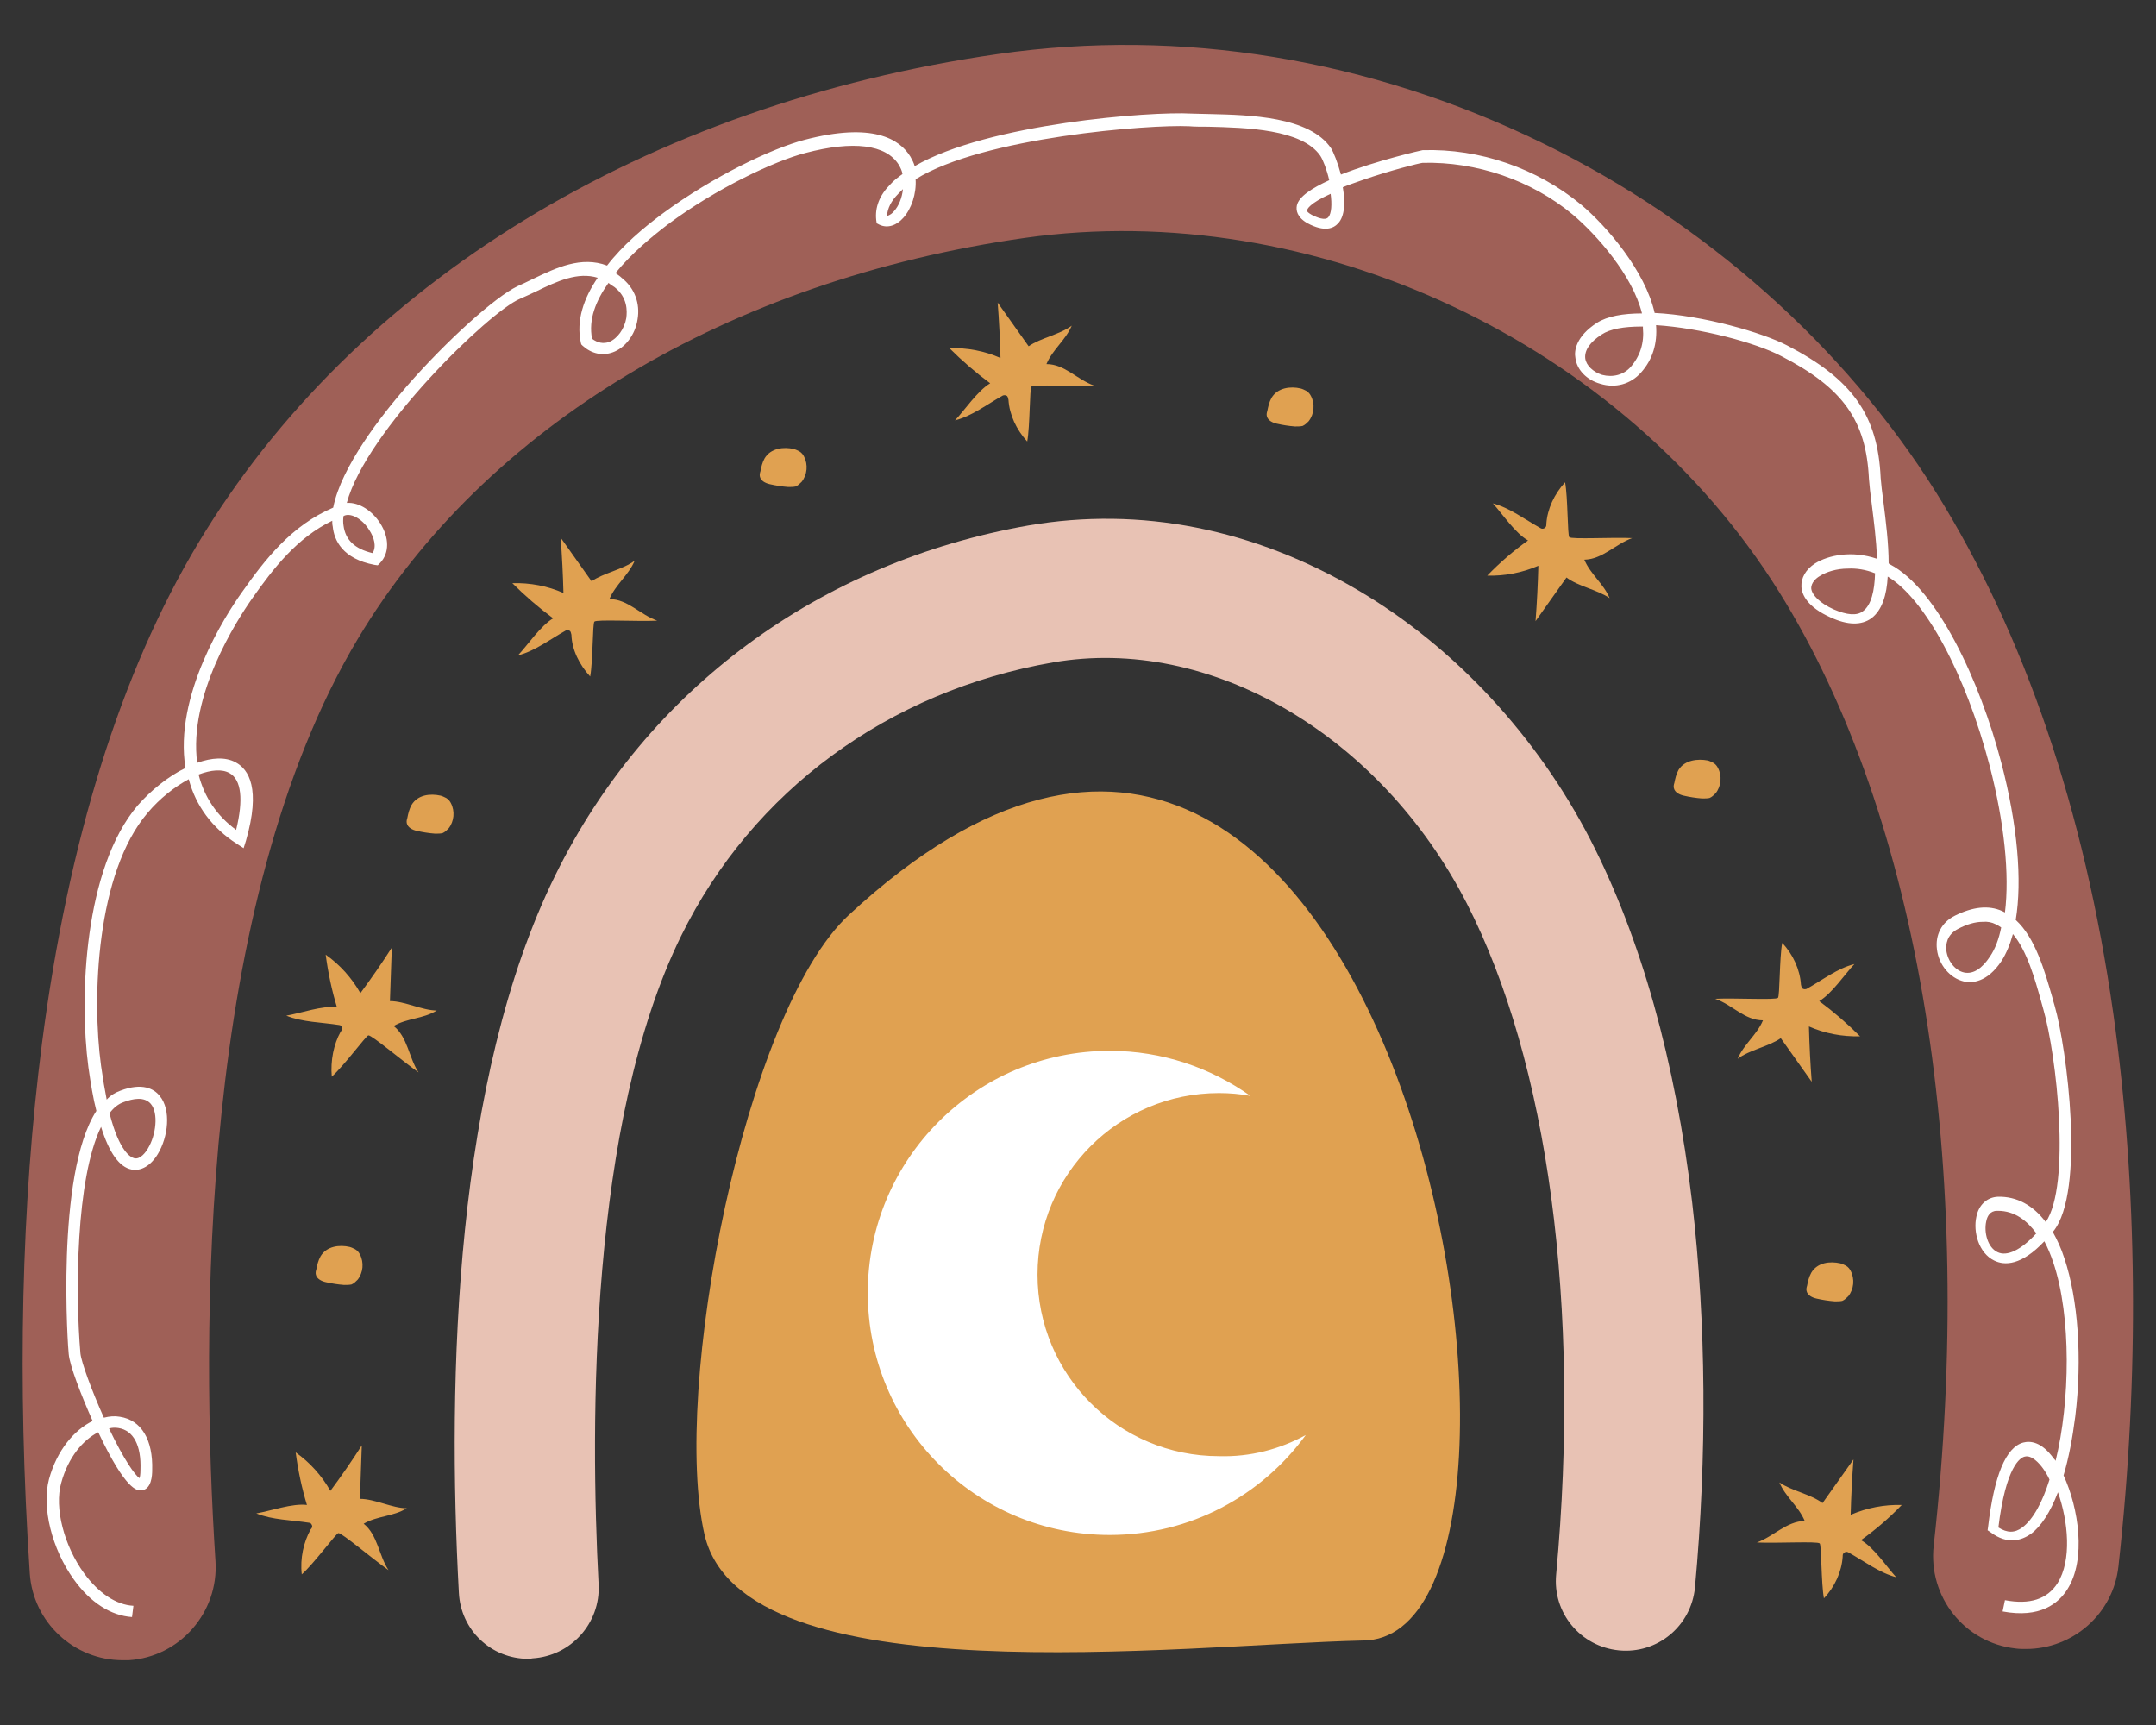
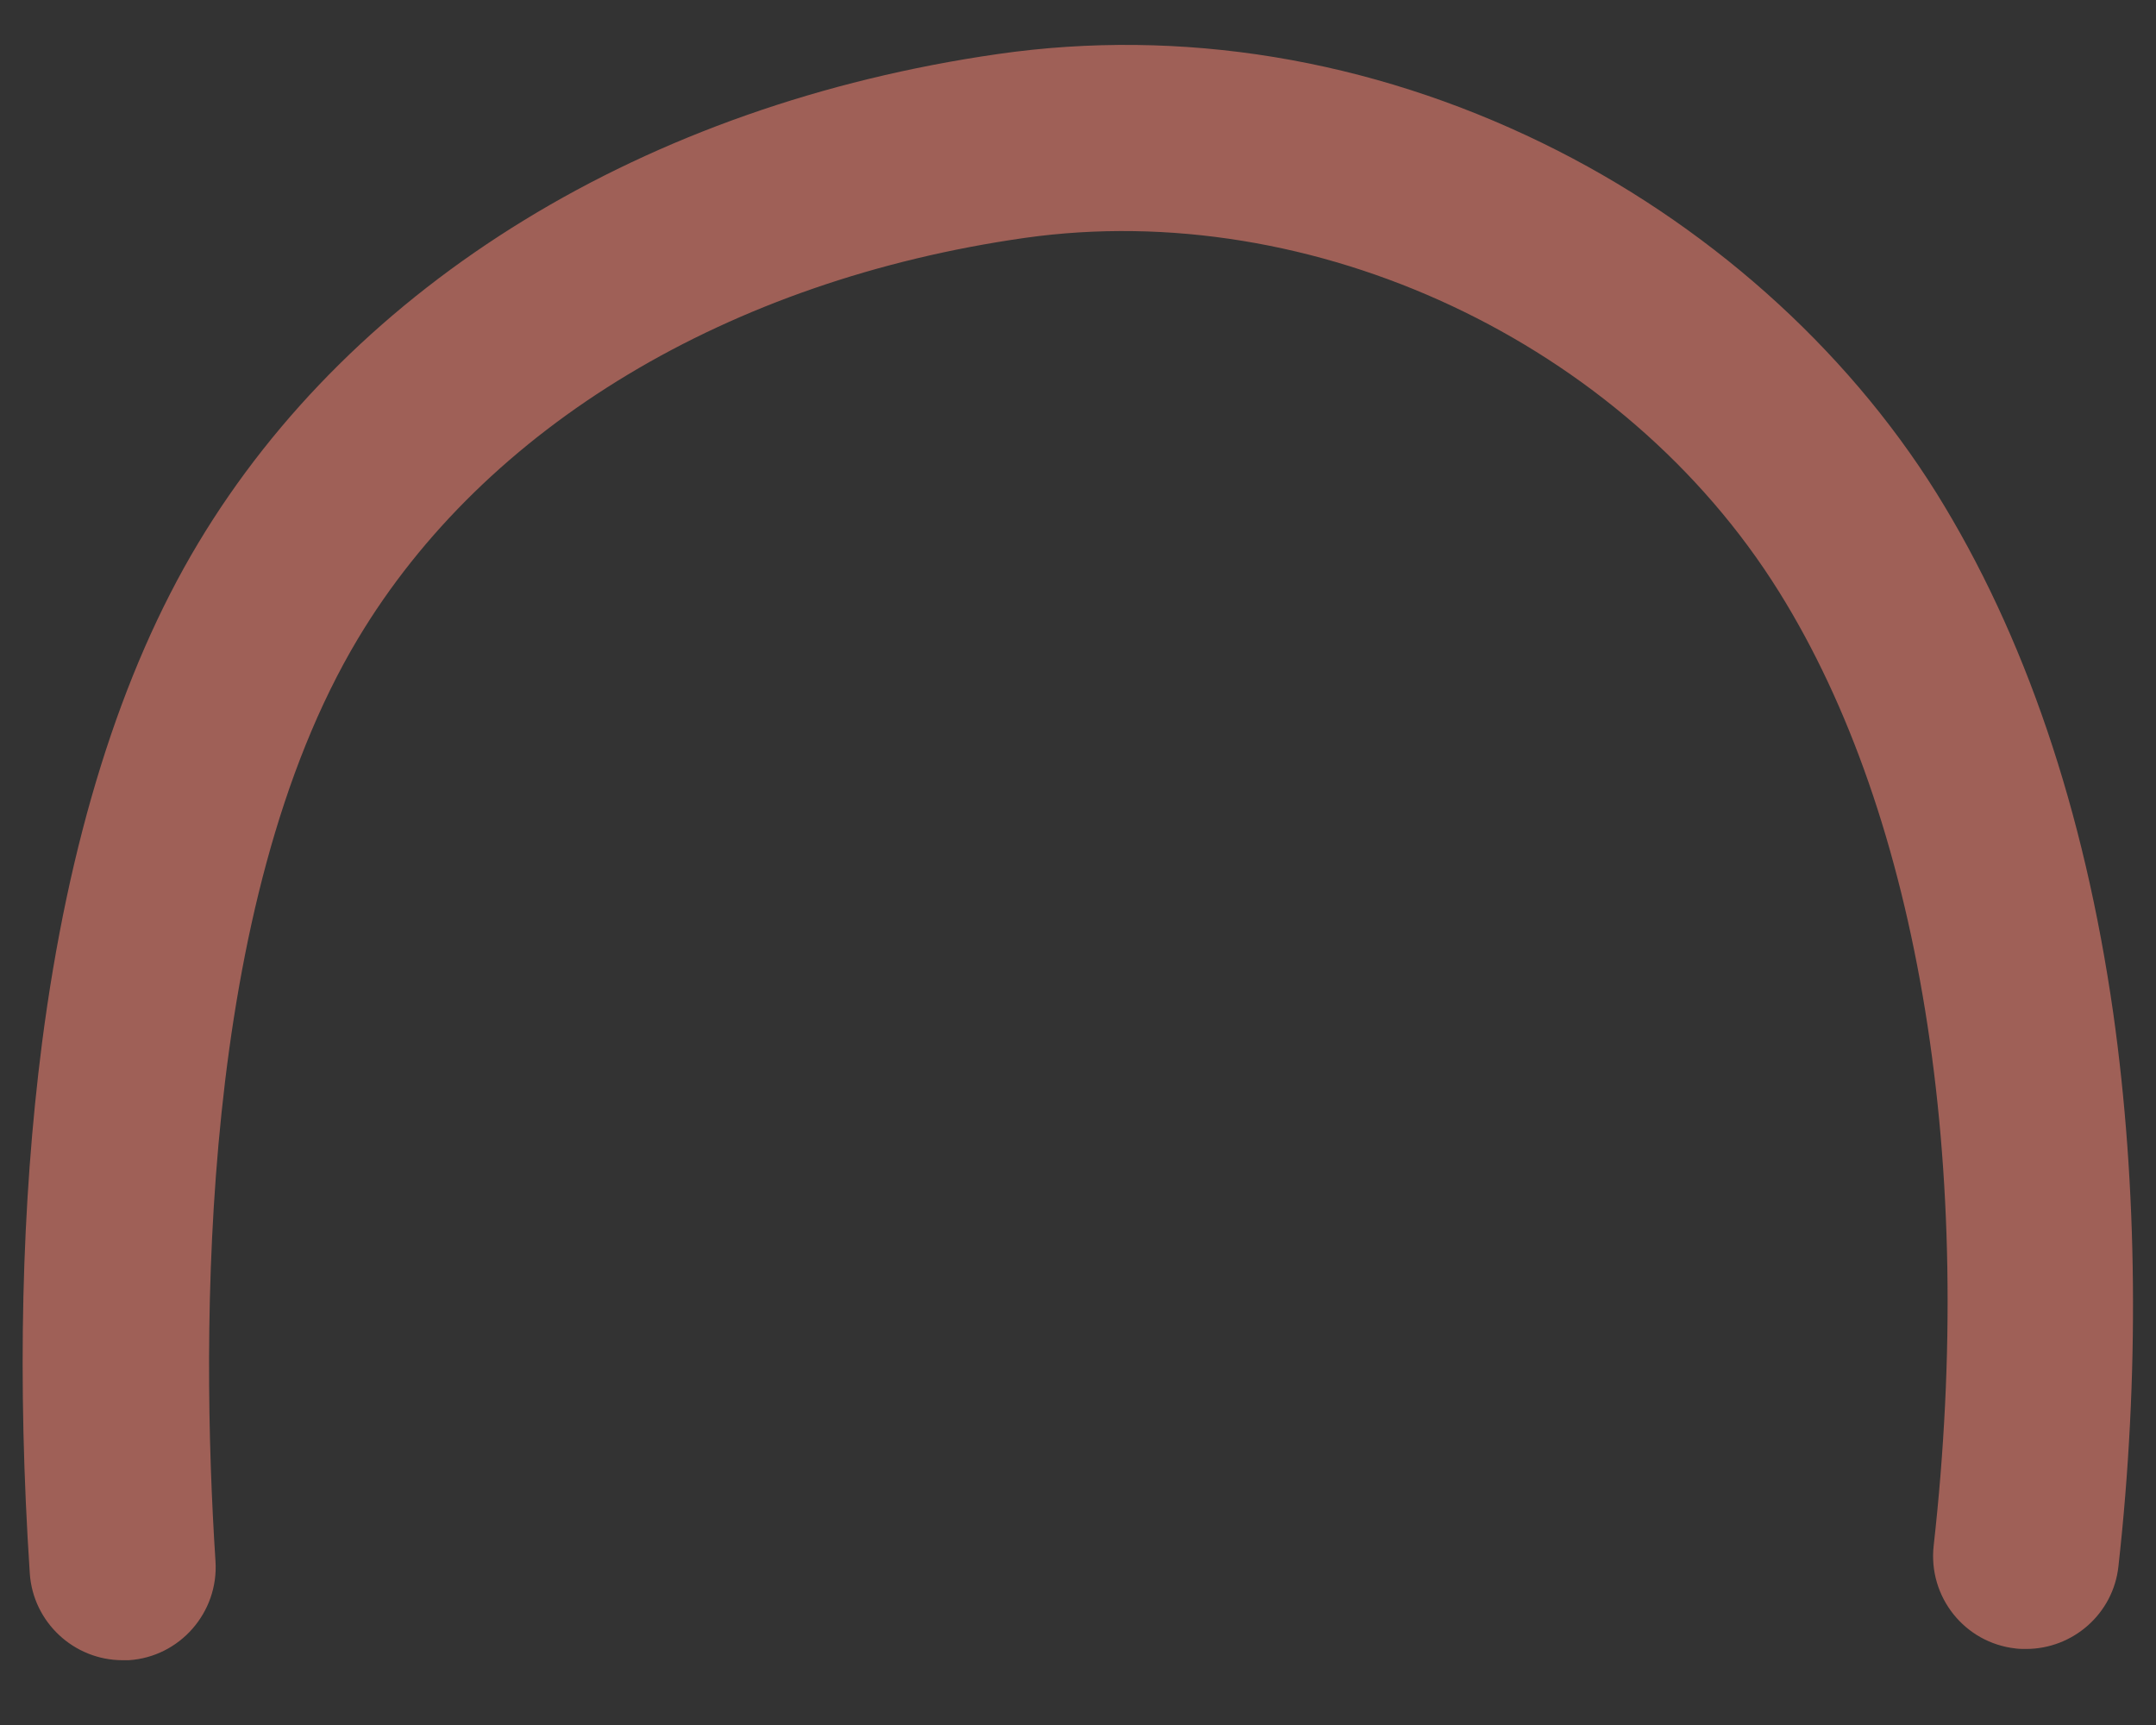
<svg xmlns="http://www.w3.org/2000/svg" width="1500pt" height="1200pt" viewBox="0 0 1500 1200" version="1.2">
  <rect x="0" y="0" width="1500" height="1200" fill="#333333" stroke="none" />
  <g id="surface1">
-     <path style=" stroke:none;fill-rule:nonzero;fill:rgb(87.839%,63.139%,31.76%);fill-opacity:1;" d="M 490.207 1067.801 C 467.043 967.941 517.609 703.938 590.691 636.387 C 973.715 281.66 1111.719 1141.551 947.938 1141.227 C 821.68 1144.164 516.957 1181.363 490.207 1067.801 Z M 223.004 873.957 C 221.371 876.895 220.719 879.832 220.066 883.094 C 219.742 884.074 219.414 885.379 219.742 886.684 C 220.395 889.621 223.656 891.254 226.594 891.906 C 230.832 892.883 235.074 893.539 239.316 893.863 C 241.273 893.863 242.906 893.863 244.535 893.539 C 246.168 892.883 247.473 891.578 248.777 890.273 C 252.691 885.379 253.344 878.199 250.41 872.652 C 249.758 871.348 248.777 870.043 247.145 869.062 C 245.84 868.41 244.535 867.758 243.23 867.43 C 236.379 865.797 227.246 866.777 223.004 873.957 Z M 286.297 560.023 C 284.664 562.961 284.012 565.898 283.359 569.16 C 283.035 570.141 282.707 571.445 283.035 572.75 C 283.688 575.688 286.949 577.32 289.887 577.973 C 294.125 578.949 298.367 579.602 302.609 579.93 C 304.566 579.93 306.199 579.93 307.828 579.602 C 309.461 578.949 310.766 577.645 312.07 576.34 C 315.984 571.445 316.637 564.266 313.703 558.719 C 313.051 557.414 312.07 556.105 310.438 555.129 C 309.133 554.477 307.828 553.824 306.523 553.496 C 299.348 551.863 290.539 552.844 286.297 560.023 Z M 531.965 318.863 C 530.336 321.797 529.684 324.734 529.031 328 C 528.703 328.977 528.379 330.285 528.703 331.59 C 529.355 334.527 532.617 336.156 535.555 336.809 C 539.797 337.789 544.039 338.441 548.277 338.77 C 550.234 338.77 551.867 338.77 553.5 338.441 C 555.129 337.789 556.434 336.484 557.738 335.18 C 561.656 330.285 562.309 323.105 559.371 317.555 C 558.719 316.25 557.738 314.945 556.109 313.965 C 554.805 313.312 553.5 312.66 552.195 312.336 C 545.344 310.703 536.207 311.684 531.965 318.863 Z M 884.645 276.766 C 883.016 279.703 882.363 282.637 881.711 285.902 C 881.383 286.879 881.059 288.188 881.383 289.492 C 882.035 292.43 885.297 294.059 888.234 294.711 C 892.477 295.691 896.719 296.344 900.957 296.672 C 902.918 296.672 904.547 296.672 906.18 296.344 C 907.809 295.691 909.113 294.387 910.422 293.082 C 914.336 288.188 914.988 281.008 912.051 275.461 C 911.398 274.152 910.422 272.848 908.789 271.871 C 907.484 271.215 906.18 270.562 904.875 270.238 C 898.023 268.605 888.887 269.586 884.645 276.766 Z M 1167.836 535.547 C 1166.203 538.484 1165.551 541.422 1164.898 544.684 C 1164.57 545.664 1164.246 546.969 1164.57 548.273 C 1165.223 551.211 1168.488 552.844 1171.422 553.496 C 1175.664 554.477 1179.906 555.129 1184.148 555.453 C 1186.105 555.453 1187.734 555.453 1189.367 555.129 C 1191 554.477 1192.305 553.172 1193.609 551.863 C 1197.523 546.969 1198.176 539.789 1195.238 534.242 C 1194.586 532.938 1193.609 531.633 1191.977 530.652 C 1190.672 530 1189.367 529.348 1188.062 529.02 C 1181.211 527.715 1172.074 528.695 1167.836 535.547 Z M 1260.164 885.379 C 1258.531 888.316 1257.879 891.254 1257.227 894.516 C 1256.902 895.496 1256.574 896.801 1256.902 898.105 C 1257.555 901.043 1260.816 902.676 1263.754 903.328 C 1267.996 904.305 1272.234 904.957 1276.477 905.285 C 1278.434 905.285 1280.066 905.285 1281.695 904.957 C 1283.328 904.305 1284.633 903 1285.938 901.695 C 1289.852 896.801 1290.504 889.621 1287.57 884.074 C 1286.918 882.77 1285.938 881.461 1284.309 880.484 C 1283 879.832 1281.695 879.18 1280.391 878.852 C 1273.215 877.219 1264.406 878.199 1260.164 885.379 Z M 209.953 1095.211 C 218.109 1088.031 233.77 1066.82 235.402 1066.496 C 237.684 1066.168 259.219 1084.441 270.309 1092.273 C 263.457 1081.832 262.805 1067.801 253.02 1059.969 C 262.48 1054.422 273.574 1055.074 283.035 1049.199 C 272.922 1049.199 260.848 1042.672 250.41 1042.672 C 250.734 1030.273 251.387 1017.871 251.715 1005.469 C 244.863 1016.238 237.359 1027.008 229.855 1037.125 C 223.98 1026.684 215.5 1017.219 205.711 1010.363 C 207.344 1022.766 209.953 1035.168 213.543 1046.914 C 203.43 1045.609 188.094 1051.156 178.305 1052.789 C 189.398 1057.355 202.777 1057.355 215.172 1059.316 C 216.152 1059.316 216.805 1060.293 217.129 1061.273 C 217.457 1062.254 216.805 1063.23 216.152 1063.883 C 211.258 1072.695 208.648 1084.117 209.953 1095.211 Z M 230.832 748.973 C 238.988 741.793 254.648 720.578 256.281 720.254 C 258.566 719.926 280.098 738.203 291.191 746.035 C 284.34 735.59 283.688 721.559 273.898 713.727 C 283.359 708.18 294.453 708.832 303.914 702.957 C 293.801 702.957 281.73 696.43 271.289 696.43 C 271.613 684.031 272.27 671.629 272.594 659.23 C 265.742 669.996 258.238 680.766 250.734 690.883 C 244.863 680.441 236.379 670.977 226.594 664.125 C 228.223 676.523 230.832 688.926 234.422 700.672 C 224.309 699.367 208.973 704.914 199.188 706.547 C 210.281 711.117 223.656 711.117 236.055 713.074 C 237.031 713.074 237.684 714.055 238.012 715.031 C 238.336 716.012 237.684 716.988 237.031 717.645 C 232.137 726.453 229.855 737.875 230.832 748.973 Z M 410.598 470.605 C 412.559 460.164 412.23 433.73 413.535 432.426 C 415.168 430.793 443.227 432.426 457.254 431.773 C 445.184 427.531 436.699 416.762 423.977 416.762 C 428.219 406.645 437.352 400.117 441.594 390.004 C 433.438 396.203 420.062 398.488 411.578 404.363 C 404.402 394.246 397.223 384.129 390.047 374.012 C 391.023 386.738 391.676 399.465 392.004 412.52 C 380.91 407.625 368.84 405.34 356.441 405.668 C 365.25 414.477 374.711 422.637 384.824 430.141 C 376.016 435.363 366.883 449.07 360.355 455.922 C 372.102 452.984 382.543 444.828 393.633 438.625 C 394.613 438.301 395.59 438.301 396.57 438.953 C 397.223 439.605 397.223 440.586 397.551 441.562 C 397.875 452.008 403.094 462.449 410.598 470.605 Z M 714.668 307.113 C 716.625 296.672 716.301 270.238 717.605 268.934 C 719.234 267.301 747.293 268.934 761.32 268.281 C 749.25 264.039 740.77 253.27 728.043 253.27 C 732.285 243.152 741.422 236.625 745.66 226.508 C 737.504 232.711 724.129 234.992 715.648 240.867 C 708.469 230.75 701.293 220.637 694.113 210.52 C 695.094 223.246 695.746 235.973 696.07 249.027 C 684.98 244.133 672.906 241.848 660.508 242.172 C 669.32 250.984 678.781 259.141 688.895 266.648 C 680.086 271.871 670.949 285.574 664.426 292.43 C 676.168 289.492 686.609 281.332 697.703 275.133 C 698.68 274.805 699.66 274.805 700.641 275.461 C 701.293 276.113 701.293 277.09 701.617 278.07 C 702.27 288.512 707.164 298.957 714.668 307.113 Z M 1075.832 364.547 C 1075.832 365.527 1075.832 366.508 1074.852 367.16 C 1074.199 367.812 1072.895 368.137 1071.914 367.484 C 1060.824 361.285 1050.059 353.125 1038.637 350.191 C 1045.164 357.367 1054.297 371.074 1063.105 375.969 C 1052.992 383.148 1043.531 391.309 1034.723 400.445 C 1046.793 400.773 1058.867 398.488 1070.285 393.594 C 1069.957 406.32 1069.305 419.371 1068.328 432.102 C 1075.504 421.984 1082.684 411.867 1089.859 401.75 C 1098.016 407.949 1111.391 410.234 1119.875 416.109 C 1115.633 405.992 1106.5 399.465 1102.258 389.352 C 1114.98 389.023 1123.789 378.582 1135.535 374.34 C 1121.832 373.688 1093.449 375.316 1091.816 373.688 C 1090.512 372.379 1090.84 345.949 1088.883 335.504 C 1081.379 343.664 1076.484 354.105 1075.832 364.547 Z M 1282.023 1082.812 C 1282.023 1081.832 1282.023 1080.852 1283 1080.199 C 1283.656 1079.547 1284.961 1079.223 1285.938 1079.875 C 1297.031 1086.074 1307.797 1094.234 1319.215 1097.172 C 1312.691 1089.992 1303.555 1076.285 1294.746 1071.391 C 1304.859 1064.211 1314.324 1056.051 1323.133 1046.914 C 1311.059 1046.59 1298.988 1048.871 1287.57 1053.77 C 1287.895 1041.039 1288.547 1027.988 1289.527 1015.262 C 1282.348 1025.375 1275.172 1035.492 1267.996 1045.609 C 1259.84 1039.41 1246.461 1037.125 1237.98 1031.25 C 1242.219 1041.367 1251.355 1047.895 1255.598 1058.012 C 1242.871 1058.336 1234.062 1068.777 1222.32 1073.02 C 1236.02 1073.676 1264.406 1072.043 1266.035 1073.676 C 1267.34 1074.98 1267.016 1101.414 1268.973 1111.855 C 1276.477 1104.023 1281.371 1093.254 1282.023 1082.812 Z M 1239.938 655.965 C 1237.98 666.406 1238.305 692.84 1237 694.148 C 1235.367 695.777 1207.312 694.148 1193.281 694.801 C 1205.355 699.043 1213.836 709.812 1226.559 709.812 C 1222.32 719.926 1213.184 726.453 1208.941 736.57 C 1217.098 730.371 1230.477 728.086 1238.957 722.211 C 1246.137 732.328 1253.312 742.445 1260.492 752.559 C 1259.512 739.832 1258.859 727.105 1258.531 714.055 C 1269.625 718.949 1281.695 721.23 1294.094 720.906 C 1285.285 712.094 1275.824 703.938 1265.711 696.43 C 1274.52 691.211 1283.656 677.504 1290.18 670.652 C 1278.434 673.586 1267.996 681.746 1256.902 687.945 C 1255.922 688.273 1254.945 688.273 1253.965 687.621 C 1253.312 686.969 1253.312 685.988 1252.988 685.008 C 1252.336 674.566 1247.441 663.797 1239.938 655.965 Z M 1239.938 655.965 " />
    <path style=" stroke:none;fill-rule:nonzero;fill:rgb(62.349%,37.65%,34.119%);fill-opacity:1;" d="M 85.324 1154.93 C 51.395 1154.93 23.012 1128.5 20.727 1094.559 C 11.918 961.414 14.852 837.406 29.207 725.801 C 47.48 584.824 84.02 467.672 137.852 377.93 C 246.492 196.812 449.098 72.805 694.441 37.562 C 821.68 19.285 952.832 40.824 1073.223 99.566 C 1186.43 154.715 1283.656 241.195 1347.273 343.012 C 1408.609 441.562 1450.043 563.285 1470.273 704.914 C 1487.238 825.008 1488.543 957.824 1473.859 1089.664 C 1470.273 1122.625 1442.215 1147.098 1409.59 1147.098 C 1407.305 1147.098 1404.695 1147.098 1402.41 1146.773 C 1366.848 1142.855 1341.402 1110.875 1345.316 1075.305 C 1375.004 810.648 1335.855 568.836 1237.652 411.539 C 1129.336 237.93 913.684 137.094 713.035 165.484 C 506.844 194.855 337.52 296.672 249.105 444.176 C 138.504 628.879 139.484 925.52 149.922 1086.074 C 152.207 1121.645 125.129 1152.648 89.566 1154.93 C 87.934 1154.93 86.629 1154.93 85.324 1154.93 Z M 85.324 1154.93 " />
-     <path style=" stroke:none;fill-rule:nonzero;fill:rgb(90.979%,76.079%,70.589%);fill-opacity:1;" d="M 367.535 1153.953 C 341.762 1153.953 320.555 1134.047 319.25 1107.938 C 311.094 958.477 316.312 750.602 386.457 608.648 C 450.074 479.418 570.137 390.98 715.648 365.527 C 793.297 352.148 872.574 367.812 945.328 410.887 C 1012.211 450.375 1069.305 512.051 1106.5 584.172 C 1141.734 652.703 1165.551 737.875 1177.297 836.43 C 1187.082 919.969 1187.734 1012.648 1179.254 1104.348 C 1176.645 1131.109 1153.152 1150.688 1126.398 1148.078 C 1099.648 1145.469 1080.07 1121.973 1082.684 1095.211 C 1099.973 908.875 1077.137 738.855 1020.367 628.227 C 960.012 510.746 841.582 441.891 732.613 460.816 C 618.098 480.723 523.484 550.234 473.891 651.07 C 409.945 780.953 410.598 989.48 416.473 1102.391 C 417.777 1129.152 397.223 1151.996 370.469 1153.625 C 369.164 1153.953 368.512 1153.953 367.535 1153.953 Z M 367.535 1153.953 " />
-     <path style=" stroke:none;fill-rule:nonzero;fill:rgb(100%,100%,100%);fill-opacity:1;" d="M 908.461 998.289 C 877.793 1040.387 828.203 1067.801 772.09 1067.801 C 679.105 1067.801 603.742 992.418 603.742 899.41 C 603.742 806.406 679.105 731.023 772.09 731.023 C 808.629 731.023 842.234 742.77 869.965 762.352 C 862.789 761.047 855.609 760.391 848.105 760.391 C 778.289 760.391 721.844 816.848 721.844 886.684 C 721.844 956.52 778.289 1012.977 848.105 1012.977 C 869.965 1013.629 890.52 1008.082 908.461 998.289 Z M 92.828 1117.078 C 80.758 1116.422 68.684 1108.266 58.57 1094.559 C 44.543 1075.305 37.691 1048.871 42.586 1031.578 C 47.48 1013.629 57.918 1001.555 68.359 996.332 C 87.609 1037.125 95.438 1036.797 98.047 1036.797 C 105.551 1036.473 105.879 1026.027 105.879 1022.766 C 106.531 1001.555 98.375 987.848 83.367 985.562 C 79.777 984.91 76.188 985.238 72.273 986.215 C 63.793 967.289 56.613 947.711 55.961 941.508 C 52.371 900.062 52.699 820.113 70.316 783.891 C 75.863 801.836 83.039 811.953 91.523 813.586 C 98.047 814.891 104.898 810.977 109.793 802.816 C 116.973 791.066 119.254 772.141 111.098 762.352 C 107.184 757.457 99.027 752.887 83.691 758.762 C 80.105 760.066 76.84 762.023 74.23 764.961 C 72.926 758.434 71.621 750.602 70.316 741.465 C 63.793 693.82 67.055 607.34 102.617 565.57 C 111.098 555.453 121.539 547.297 131.324 542.074 C 136.219 560.676 147.641 576.012 164.93 587.109 L 169.496 590.047 L 171.129 584.824 C 181.57 548.602 173.086 535.223 163.953 530.328 C 156.773 526.41 147.312 527.062 137.199 530.652 C 131 483.988 164.605 431.773 175.371 416.438 C 190.051 395.551 206.691 374.012 231.16 362.266 C 231.16 363.57 231.16 364.875 231.484 366.18 C 232.465 375.969 238.336 388.699 260.523 392.941 L 262.805 393.266 L 264.438 391.633 C 270.961 384.781 270.961 374.012 264.438 363.895 C 259.219 355.738 250.082 349.211 241.273 349.863 C 254.648 299.934 340.453 216.719 361.66 207.906 C 365.578 206.277 369.492 204.316 373.082 202.688 C 387.762 195.508 402.117 188.98 415.82 193.223 C 406.031 207.582 400.812 222.918 404.074 238.258 L 404.402 239.562 L 405.379 240.543 C 411.578 246.09 419.082 247.723 426.258 245.109 C 434.742 242.172 441.918 233.035 443.551 222.266 C 445.508 211.172 441.594 200.402 432.457 193.223 C 431.152 191.918 429.523 190.938 428.219 189.961 C 439.309 176.254 453.664 164.504 464.758 156.02 C 498.035 131.219 538.816 111.965 560.352 106.418 C 593.629 97.605 616.465 100.543 625.273 114.574 C 626.578 116.859 627.559 118.82 627.883 121.102 C 624.621 123.387 621.688 125.672 619.402 128.281 C 611.898 135.789 608.637 144.273 609.613 153.082 L 609.941 155.367 L 611.898 156.348 C 617.445 158.957 623.645 157 628.535 151.453 C 634.082 145.25 637.672 134.809 637.02 124.691 C 684 95.324 800.145 86.512 827.227 87.816 C 831.141 88.145 835.707 88.145 840.602 88.145 C 866.703 88.797 905.852 89.773 918.578 108.375 C 920.535 111.312 923.145 118.164 924.777 125.344 C 912.703 130.895 903.57 136.766 902.266 142.969 C 901.613 146.23 902.266 151.125 909.77 155.367 C 921.512 161.57 927.711 158.957 930.973 155.367 C 935.867 150.148 935.867 140.031 934.238 130.238 C 938.152 128.609 943.047 126.977 948.594 125.02 C 967.516 118.492 987.09 113.598 989.699 113.27 C 1027.219 112.293 1065.391 125.344 1094.102 149.168 C 1110.738 163.199 1135.863 191.59 1142.387 218.023 C 1129.336 218.023 1118.242 219.98 1111.066 224.551 C 1096.387 234.016 1095.078 244.133 1096.059 249.027 C 1097.039 257.184 1103.887 264.363 1113.352 266.973 C 1123.789 270.238 1134.555 267.301 1141.734 259.141 C 1149.891 250.004 1153.152 238.91 1152.176 226.184 C 1182.844 228.141 1221.34 238.258 1239.285 247.723 C 1282.348 269.91 1298.336 292.43 1300.293 333.219 C 1300.621 337.461 1301.273 343.664 1302.25 350.844 C 1303.555 361.613 1305.512 375.645 1305.84 388.699 C 1288.547 382.824 1272.234 386.086 1262.773 391.961 C 1256.25 396.203 1252.988 402.078 1253.312 408.277 C 1253.641 413.824 1257.555 422.309 1273.539 429.488 C 1285.613 435.035 1295.074 435.035 1301.926 430.141 C 1309.43 424.594 1312.691 413.824 1313.344 401.098 C 1339.445 416.762 1367.504 468.977 1384.141 532.285 C 1394.582 572.426 1398.168 608.648 1394.906 634.754 C 1394.254 634.426 1393.602 634.102 1392.949 633.773 C 1383.488 629.531 1372.395 630.836 1360 637.039 C 1350.863 641.605 1346.297 650.418 1347.602 660.535 C 1348.906 671.305 1356.734 680.441 1366.195 682.727 C 1371.742 684.031 1382.508 683.703 1392.625 668.367 C 1395.887 663.145 1398.496 656.945 1400.453 649.766 C 1410.242 661.512 1415.789 681.094 1420.027 696.43 C 1420.68 698.391 1421.008 700.348 1421.66 702.305 C 1430.797 733.633 1440.91 824.355 1423.293 850.133 C 1414.484 838.387 1403.062 832.188 1390.012 832.512 C 1382.508 832.84 1376.637 838.059 1375.004 846.547 C 1372.723 856.988 1376.637 871.672 1387.402 876.895 C 1394.582 880.484 1406.324 880.484 1422.312 863.516 C 1424.922 868.41 1426.879 873.305 1428.512 878.199 C 1441.234 915.727 1440.258 975.121 1430.145 1016.238 C 1429.816 1015.586 1429.488 1015.262 1428.836 1014.605 C 1420.355 1002.859 1412.523 1002.207 1407.633 1003.512 C 1395.559 1006.773 1387.402 1026.355 1383.164 1062.254 L 1382.836 1064.535 L 1384.793 1065.844 C 1396.863 1074.98 1406.652 1071.391 1412.852 1067.148 C 1420.027 1061.926 1426.555 1051.809 1431.773 1038.105 C 1438.953 1058.336 1441.562 1085.422 1431.449 1101.414 C 1424.27 1112.508 1412.199 1116.426 1394.906 1113.16 L 1393.277 1120.992 C 1419.375 1125.887 1432.102 1115.445 1438.301 1105.656 C 1451.676 1084.77 1446.129 1048.871 1435.688 1026.355 C 1439.277 1014.281 1441.887 1000.574 1443.844 985.238 C 1448.738 945.098 1445.805 903.98 1436.34 875.59 C 1434.059 868.41 1431.121 862.211 1428.184 856.988 C 1428.184 856.988 1428.512 856.66 1428.512 856.66 C 1451.023 828.922 1437.973 729.066 1429.488 699.695 C 1428.836 697.734 1428.512 696.105 1427.859 693.82 C 1422.641 675.871 1416.113 652.375 1402.41 639.977 C 1406.98 612.562 1403.715 573.73 1392.297 530.328 C 1377.617 474.195 1347.926 409.91 1314.977 392.613 C 1314.648 392.285 1314.324 392.285 1313.996 391.961 C 1313.996 377.93 1312.039 362.59 1310.406 349.539 C 1309.43 342.684 1308.777 336.484 1308.449 332.566 C 1306.492 288.512 1288.547 263.711 1243.199 240.215 C 1226.234 231.402 1184.801 219.328 1151.195 217.699 C 1144.672 188.652 1117.918 157.324 1099.973 142.316 C 1069.633 117.188 1029.504 103.156 989.699 104.461 C 989.375 104.461 957.727 111.641 932.934 121.43 C 930.648 112.945 927.711 105.766 926.082 103.156 C 911.074 80.965 869.312 79.984 841.906 79.332 C 837.012 79.332 832.773 79.004 828.855 79.004 C 800.801 77.375 687.59 85.859 636.367 115.555 C 635.715 113.27 634.734 111.312 633.43 109.027 C 625.926 96.629 607.004 84.879 559.699 97.281 C 537.188 103.156 496.078 122.734 461.496 148.188 C 447.793 158.305 433.109 170.707 422.344 184.738 C 404.402 177.887 386.781 186.371 371.121 193.875 C 367.207 195.832 363.617 197.465 360.031 199.098 C 344.371 206.602 310.766 236.953 283.359 268.281 C 265.418 288.84 237.359 324.734 231.812 353.125 C 202.777 365.527 184.504 389.023 168.191 412.191 C 156.773 428.184 120.887 483.988 129.043 534.242 C 116.973 540.117 104.898 549.906 95.766 560.348 C 58.57 604.078 54.984 693.492 61.508 742.445 C 63.141 753.867 64.77 763.98 67.055 772.793 C 38.344 817.176 47.48 940.531 47.805 941.836 C 48.457 949.992 56.613 970.879 64.445 988.5 C 51.719 994.699 39.648 1008.734 34.102 1028.965 C 28.883 1048.547 36.059 1077.59 51.395 1098.801 C 62.812 1114.793 77.168 1123.93 91.848 1124.91 Z M 1408.609 1013.301 C 1413.504 1011.996 1418.723 1017.871 1421.332 1021.461 C 1422.965 1023.746 1424.598 1026.355 1425.902 1029.293 C 1421.008 1044.957 1414.48 1057.031 1406.977 1062.578 C 1401.758 1066.496 1396.539 1066.496 1390.34 1062.578 C 1395.559 1019.828 1405.672 1013.953 1408.609 1013.301 Z M 82.387 993.395 C 92.828 995.027 98.375 1005.469 97.723 1022.438 C 97.723 1025.703 97.395 1027.336 97.07 1028.312 C 93.809 1026.027 86.305 1015.586 75.863 993.723 C 78.148 993.07 80.105 993.07 82.387 993.395 Z M 1416.766 857.965 C 1406 869.715 1396.211 874.285 1389.688 871.02 C 1382.836 867.758 1380.227 857.312 1381.855 849.809 C 1382.508 846.219 1384.469 842.301 1389.359 842.301 C 1389.688 842.301 1389.688 842.301 1390.012 842.301 C 1401.758 842.301 1410.242 849.156 1416.766 857.965 Z M 86.305 766.594 C 92.5 764.309 100.332 762.676 104.898 767.898 C 110.445 774.426 108.488 789.762 102.941 798.898 C 101.637 801.184 97.723 806.73 93.48 805.754 C 90.871 805.102 83.039 801.184 76.188 774.426 C 79.125 770.508 82.387 767.898 86.305 766.594 Z M 1388.383 642.91 C 1389.688 643.566 1390.992 644.219 1392.297 645.195 C 1390.664 653.355 1388.055 660.207 1384.469 665.43 C 1378.922 673.914 1372.723 677.828 1366.523 676.523 C 1360.324 675.219 1355.105 668.691 1354.125 661.188 C 1353.801 657.27 1354.125 650.418 1362.281 646.176 C 1368.48 642.91 1374.352 641.281 1379.246 641.281 C 1382.836 640.953 1385.773 641.605 1388.383 642.91 Z M 159.711 537.832 C 167.867 542.402 169.496 556.105 164.277 577.32 C 150.902 567.527 142.094 554.477 138.176 538.812 C 146.984 535.547 154.488 534.895 159.711 537.832 Z M 1304.535 398.812 C 1304.207 410.887 1301.926 421.004 1296.051 425.246 C 1291.812 428.512 1284.961 427.859 1275.824 423.941 C 1266.363 419.699 1260.816 414.152 1260.164 409.582 C 1259.84 405.34 1263.754 402.078 1266.035 400.773 C 1270.605 397.836 1277.781 395.551 1285.613 395.551 C 1291.484 395.223 1298.008 396.203 1304.535 398.812 Z M 239.641 358.676 C 244.535 356.715 252.367 361.285 256.934 368.789 C 260.195 373.688 262.152 380.211 259.219 384.781 C 246.82 381.844 240.293 375.645 238.988 365.527 C 238.664 363.57 238.664 361.285 238.988 359 C 239.316 359 239.641 358.676 239.641 358.676 Z M 1143.039 227.16 C 1143.039 227.488 1143.039 227.812 1143.039 228.141 C 1144.02 238.582 1141.082 247.719 1134.555 255.227 C 1129.664 260.773 1122.16 262.73 1114.656 260.773 C 1108.457 258.816 1103.562 254.246 1102.91 249.352 C 1102.258 243.805 1106.172 237.93 1114.328 232.711 C 1120.203 228.793 1129.988 227.16 1141.734 227.16 C 1142.387 227.16 1142.711 227.16 1143.039 227.16 Z M 423.324 196.812 C 424.629 197.793 425.934 198.77 427.566 199.75 C 436.699 206.93 436.375 216.391 435.723 221.289 C 434.414 228.793 429.523 235.645 423.648 237.93 C 419.734 239.234 415.82 238.582 411.906 235.645 C 409.293 222.266 414.516 209.215 423.324 196.812 Z M 924.121 151.125 C 921.84 153.734 915.965 151.125 912.703 149.492 C 910.422 148.188 909.113 147.211 909.441 146.23 C 909.441 145.578 910.746 141.66 925.754 134.809 C 926.734 141.988 926.406 148.516 924.121 151.125 Z M 622.012 146.883 C 621.031 148.188 619.074 149.82 617.117 150.148 C 617.445 144.926 620.055 139.703 624.949 134.809 C 625.926 133.828 627.23 132.523 628.211 131.547 C 627.559 137.746 625.273 143.293 622.012 146.883 Z M 622.012 146.883 " />
  </g>
</svg>